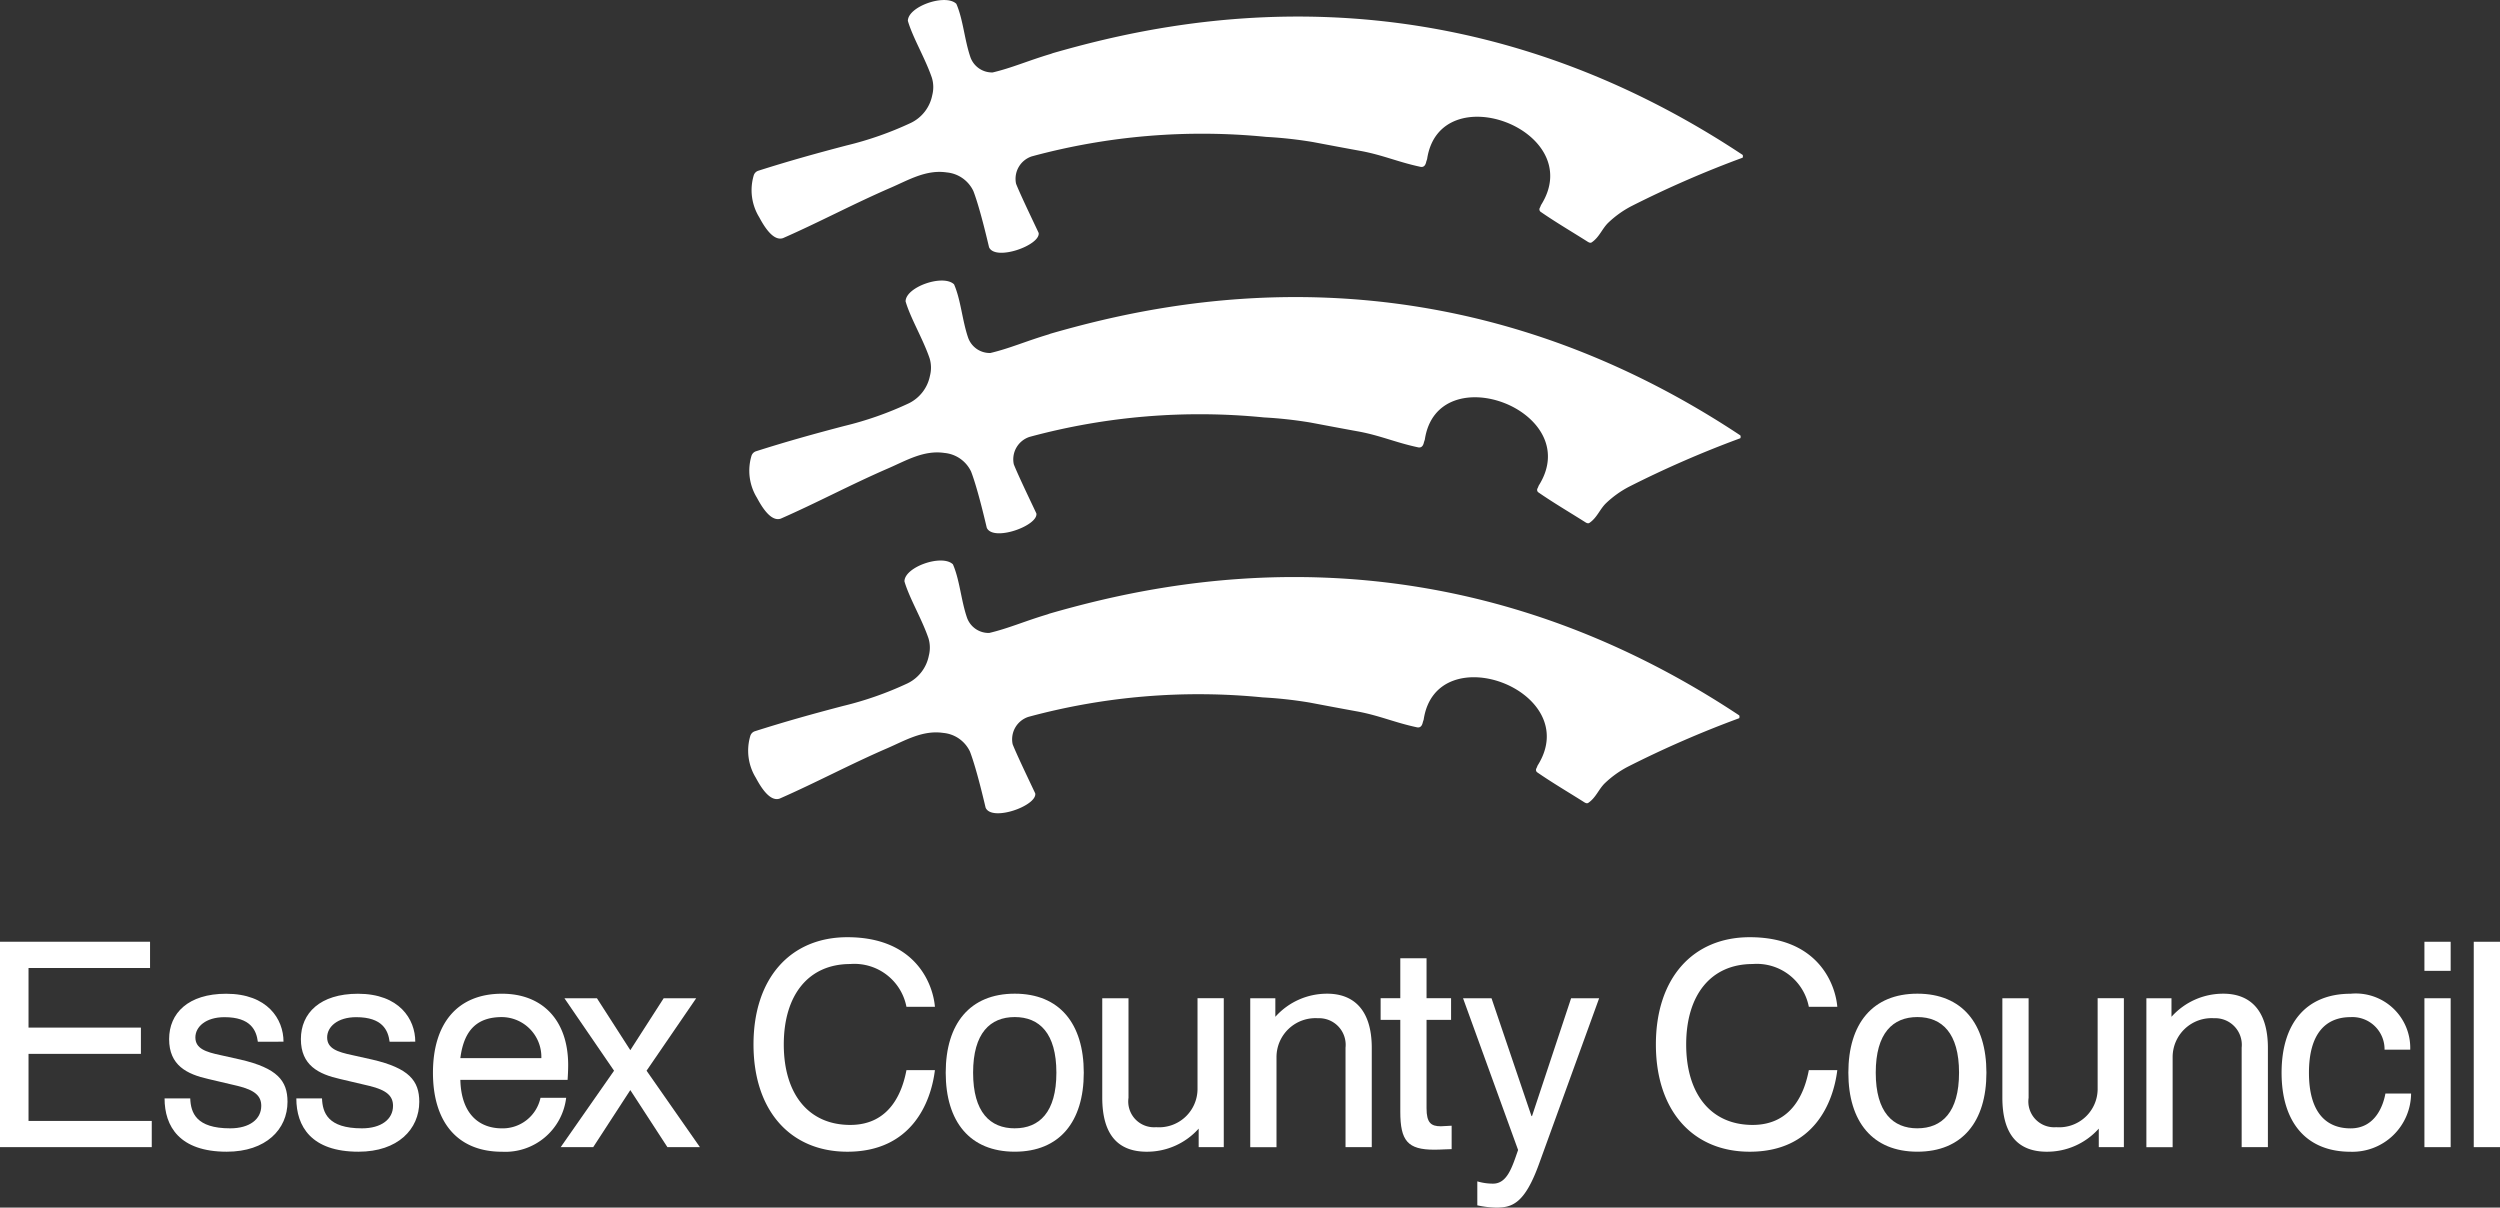
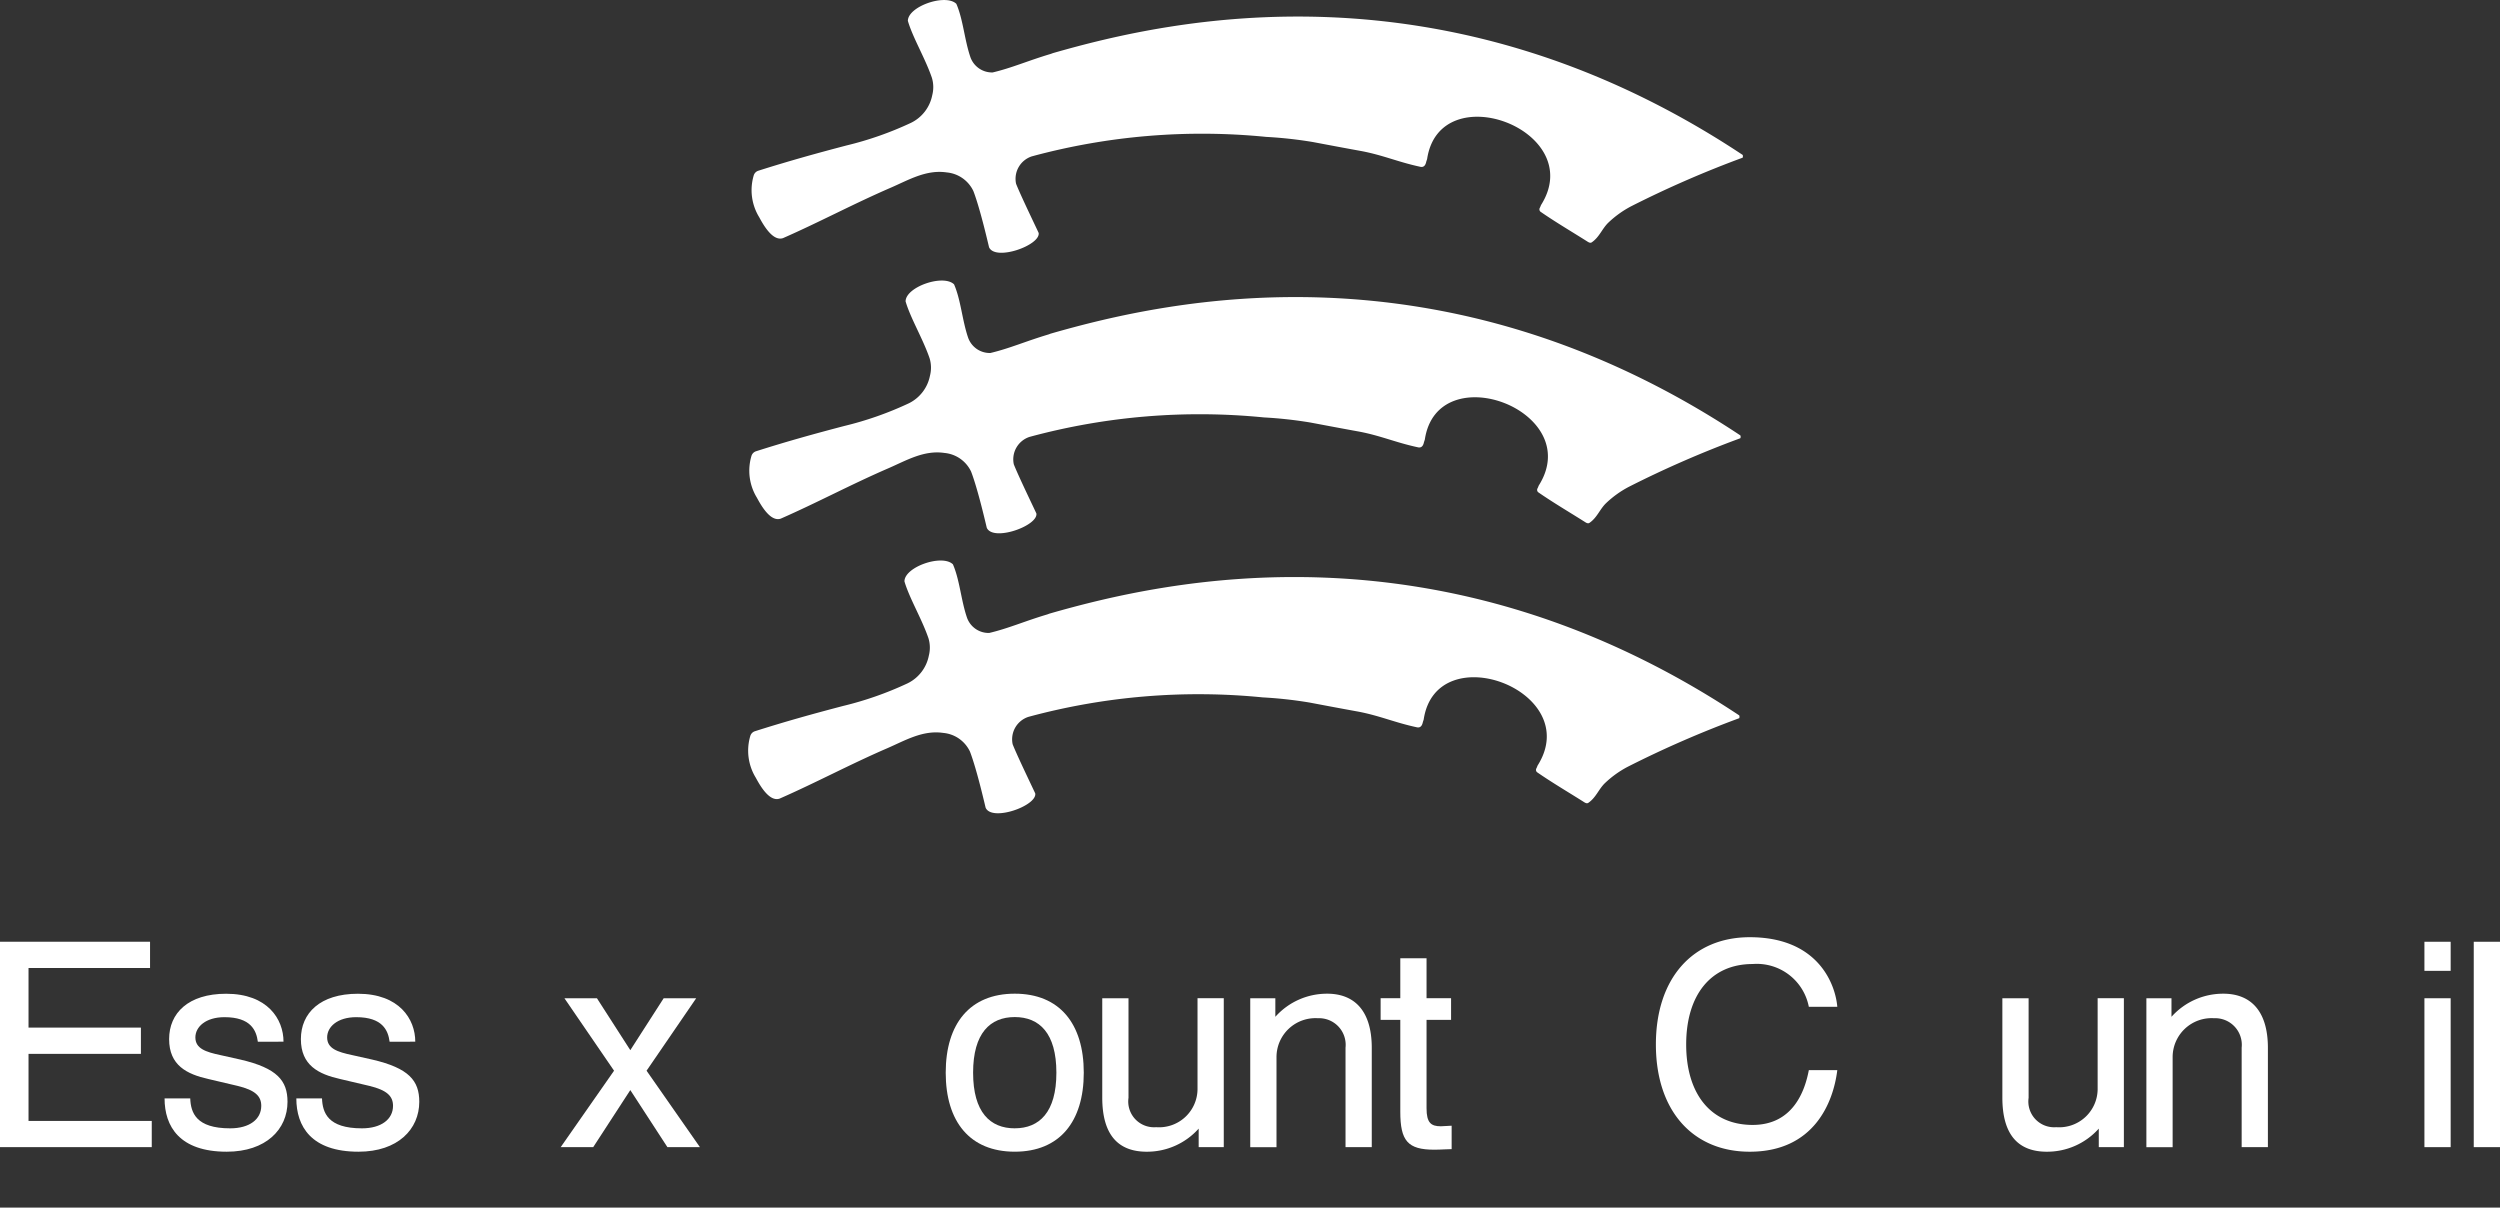
<svg xmlns="http://www.w3.org/2000/svg" width="166.847" height="80.595" viewBox="0 0 166.847 80.595">
  <rect x="0" y="0" width="166.847" height="80.595" fill="#333333" stroke="none" />
  <g id="Group_11" data-name="Group 11" transform="translate(-48.733 -270.148)">
    <path id="Path_188" data-name="Path 188" d="M48.733,458.359H58.747v1.751h-8.11v3.979h7.5v1.752h-7.5v4.474h8.224v1.751H48.733Z" transform="translate(0 -125.359)" fill="#fff" />
    <path id="Path_189" data-name="Path 189" d="M86.686,473.132c2.456.571,3.141,1.409,3.141,2.818,0,1.828-1.428,3.331-4.055,3.331-3.16,0-4.15-1.694-4.15-3.56h1.713c.038.952.381,2,2.665,2,1.295,0,2.075-.609,2.075-1.5,0-.647-.4-1.047-1.58-1.333l-1.942-.457c-1.447-.324-2.627-.914-2.627-2.665,0-1.733,1.276-3.027,3.807-3.027,2.76,0,3.827,1.694,3.827,3.2H87.847c-.1-.761-.476-1.637-2.227-1.637-1.256,0-1.942.648-1.942,1.351,0,.743.686.971,1.675,1.181Z" transform="translate(-21.906 -132.269)" fill="#fff" />
    <path id="Path_190" data-name="Path 190" d="M113.019,473.132c2.456.571,3.141,1.409,3.141,2.818,0,1.828-1.428,3.331-4.055,3.331-3.16,0-4.15-1.694-4.15-3.56h1.713c.038.952.381,2,2.665,2,1.294,0,2.075-.609,2.075-1.5,0-.647-.4-1.047-1.58-1.333l-1.942-.457c-1.447-.324-2.627-.914-2.627-2.665,0-1.733,1.276-3.027,3.808-3.027,2.76,0,3.826,1.694,3.826,3.2H114.18c-.1-.761-.476-1.637-2.227-1.637-1.257,0-1.942.648-1.942,1.351,0,.743.685.971,1.675,1.181Z" transform="translate(-39.445 -132.269)" fill="#fff" />
-     <path id="Path_191" data-name="Path 191" d="M142.492,473.037a2.661,2.661,0,0,0-2.627-2.741c-1.58,0-2.532.781-2.779,2.741Zm1.656,2.646a4.092,4.092,0,0,1-4.283,3.6c-2.989,0-4.607-2-4.607-5.273s1.618-5.273,4.607-5.273c2.722,0,4.417,1.79,4.417,4.759,0,.343-.019.686-.038.99h-7.158c.057,2.322,1.294,3.236,2.779,3.236a2.581,2.581,0,0,0,2.57-2.037Z" transform="translate(-57.63 -132.269)" fill="#fff" />
    <path id="Path_192" data-name="Path 192" d="M164.35,474.483l-3.312-4.836h2.17l2.227,3.465,2.227-3.465h2.17l-3.312,4.836,3.56,5.1h-2.17l-2.475-3.807-2.475,3.807h-2.17Z" transform="translate(-74.636 -132.877)" fill="#fff" />
-     <path id="Path_193" data-name="Path 193" d="M211.426,466.318c-.267,2.171-1.561,5.445-5.844,5.445-3.788,0-6.263-2.722-6.263-7.158s2.475-7.158,6.263-7.158c4.626,0,5.73,3.217,5.844,4.645h-1.9a3.536,3.536,0,0,0-3.75-2.855c-2.78,0-4.436,2.056-4.436,5.369s1.656,5.369,4.436,5.369c2.684,0,3.484-2.246,3.75-3.655Z" transform="translate(-100.298 -124.751)" fill="#fff" />
    <path id="Path_194" data-name="Path 194" d="M237.732,474.007c0-3.274,1.618-5.273,4.607-5.273s4.607,2,4.607,5.273-1.618,5.273-4.607,5.273S237.732,477.282,237.732,474.007Zm4.607,3.712c1.637,0,2.779-1.066,2.779-3.712s-1.142-3.712-2.779-3.712-2.779,1.066-2.779,3.712S240.7,477.72,242.339,477.72Z" transform="translate(-125.883 -132.269)" fill="#fff" />
    <path id="Path_195" data-name="Path 195" d="M275.454,478.347a4.616,4.616,0,0,1-3.465,1.542c-1.828,0-2.97-1.028-2.97-3.617v-6.625h1.752v6.644a1.721,1.721,0,0,0,1.846,1.961,2.565,2.565,0,0,0,2.76-2.608v-6h1.752v9.937h-1.675Z" transform="translate(-146.723 -132.877)" fill="#fff" />
    <path id="Path_196" data-name="Path 196" d="M298.6,469.039h1.675v1.238a4.615,4.615,0,0,1,3.465-1.542c1.714,0,2.97,1.029,2.97,3.617v6.625h-1.751v-6.644a1.776,1.776,0,0,0-1.847-1.961,2.6,2.6,0,0,0-2.76,2.608v6H298.6Z" transform="translate(-166.427 -132.269)" fill="#fff" />
    <path id="Path_197" data-name="Path 197" d="M329.389,474.4c-.286,0-.7.038-1.161.038-1.771,0-2.266-.59-2.266-2.532v-6.131h-1.313v-1.446h1.313v-2.666h1.752v2.666h1.637v1.446h-1.637v5.9c0,.971.3,1.2.952,1.2.209,0,.552-.038.723-.038Z" transform="translate(-183.775 -127.561)" fill="#fff" />
-     <path id="Path_198" data-name="Path 198" d="M346.2,480.67c-.971,2.7-1.809,2.95-2.894,2.95a6.661,6.661,0,0,1-1.237-.152v-1.6a3.657,3.657,0,0,0,1.047.152c.952,0,1.275-1.1,1.675-2.246l-3.674-10.128h1.9l2.666,7.862h.038l2.608-7.862H350.2Z" transform="translate(-194.742 -132.877)" fill="#fff" />
    <path id="Path_199" data-name="Path 199" d="M391.763,466.318c-.266,2.171-1.561,5.445-5.844,5.445-3.789,0-6.263-2.722-6.263-7.158s2.475-7.158,6.263-7.158c4.626,0,5.73,3.217,5.844,4.645h-1.9a3.536,3.536,0,0,0-3.75-2.855c-2.779,0-4.435,2.056-4.435,5.369s1.656,5.369,4.435,5.369c2.685,0,3.484-2.246,3.75-3.655Z" transform="translate(-220.411 -124.751)" fill="#fff" />
-     <path id="Path_200" data-name="Path 200" d="M418.125,474.007c0-3.274,1.618-5.273,4.607-5.273s4.607,2,4.607,5.273-1.618,5.273-4.607,5.273S418.125,477.282,418.125,474.007Zm4.607,3.712c1.637,0,2.78-1.066,2.78-3.712s-1.142-3.712-2.78-3.712-2.779,1.066-2.779,3.712S421.1,477.72,422.732,477.72Z" transform="translate(-246.035 -132.269)" fill="#fff" />
    <path id="Path_201" data-name="Path 201" d="M455.336,478.347a4.616,4.616,0,0,1-3.465,1.542c-1.828,0-2.97-1.028-2.97-3.617v-6.625h1.752v6.644a1.721,1.721,0,0,0,1.847,1.961,2.565,2.565,0,0,0,2.76-2.608v-6h1.751v9.937h-1.675Z" transform="translate(-266.533 -132.877)" fill="#fff" />
    <path id="Path_202" data-name="Path 202" d="M477.685,469.039h1.675v1.238a4.616,4.616,0,0,1,3.465-1.542c1.713,0,2.97,1.029,2.97,3.617v6.625h-1.751v-6.644a1.776,1.776,0,0,0-1.847-1.961,2.6,2.6,0,0,0-2.76,2.608v6h-1.752Z" transform="translate(-285.705 -132.269)" fill="#fff" />
-     <path id="Path_203" data-name="Path 203" d="M513.345,475.4a3.918,3.918,0,0,1-4.036,3.884c-2.989,0-4.607-2-4.607-5.273s1.618-5.273,4.607-5.273a3.634,3.634,0,0,1,3.979,3.731h-1.714a2.145,2.145,0,0,0-2.265-2.17c-1.637,0-2.78,1.066-2.78,3.712s1.142,3.712,2.78,3.712c1.675,0,2.189-1.58,2.322-2.323Z" transform="translate(-303.699 -132.269)" fill="#fff" />
    <path id="Path_204" data-name="Path 204" d="M533.249,462.129H535v9.937h-1.751Zm0-3.77H535V460.3h-1.751Z" transform="translate(-322.713 -125.359)" fill="#fff" />
    <path id="Path_205" data-name="Path 205" d="M543.107,458.359h1.752v13.707h-1.752Z" transform="translate(-329.279 -125.359)" fill="#fff" />
    <path id="Path_206" data-name="Path 206" d="M218.457,329.808c-1.541.46-2.6.936-3.884,1.24a1.531,1.531,0,0,1-1.486-1.017c-.4-1.167-.487-2.525-.94-3.563-.717-.7-3.228.168-3.235,1.136.325,1.12,1.14,2.458,1.6,3.789a2.151,2.151,0,0,1,.028,1.166,2.608,2.608,0,0,1-1.416,1.849,22.6,22.6,0,0,1-4.3,1.51c-2.023.529-3.929,1.062-5.9,1.691a.47.47,0,0,0-.3.313,3.455,3.455,0,0,0,.37,2.793c.34.637.94,1.609,1.588,1.388,2.443-1.073,4.7-2.286,7.164-3.353,1.2-.518,2.381-1.234,3.755-1.031a2.186,2.186,0,0,1,1.783,1.244c.48,1.246,1.033,3.72,1.049,3.756.431.934,3.419-.135,3.309-.955,0-.026-1.187-2.465-1.508-3.286a1.576,1.576,0,0,1,1.049-1.83,43.421,43.421,0,0,1,15.641-1.3,28.31,28.31,0,0,1,3.117.343c1.107.209,2.115.4,3.222.6,1.448.272,2.451.729,3.918,1.046.327.091.4-.21.43-.347l.054-.162c.843-5.636,10.75-1.906,7.6,3.072,0,0-.051.136-.07.168a.21.21,0,0,0,.031.27c.983.681,1.956,1.252,3.1,1.972.079.05.214.152.326.076.509-.347.684-.9,1.1-1.307a6.753,6.753,0,0,1,1.531-1.1,69.648,69.648,0,0,1,7.434-3.24c.028-.011.039-.168,0-.195-19.91-13.2-38.23-9.03-46.032-6.785Z" transform="translate(-99.741 -37.342)" fill="#fff" />
    <path id="Path_207" data-name="Path 207" d="M218.91,273.743c-1.542.46-2.6.936-3.885,1.24a1.53,1.53,0,0,1-1.485-1.017c-.4-1.166-.487-2.525-.94-3.562-.717-.7-3.228.168-3.235,1.136.325,1.12,1.14,2.458,1.6,3.789a2.15,2.15,0,0,1,.028,1.166,2.606,2.606,0,0,1-1.416,1.849,22.579,22.579,0,0,1-4.3,1.51c-2.023.529-3.929,1.062-5.9,1.691a.47.47,0,0,0-.3.313,3.455,3.455,0,0,0,.37,2.793c.34.637.94,1.609,1.588,1.388,2.443-1.073,4.7-2.286,7.164-3.353,1.2-.517,2.381-1.233,3.755-1.031a2.186,2.186,0,0,1,1.783,1.244c.48,1.246,1.033,3.72,1.049,3.756.431.934,3.419-.135,3.309-.955,0-.026-1.187-2.465-1.508-3.286a1.576,1.576,0,0,1,1.049-1.83,43.412,43.412,0,0,1,15.641-1.3,28.3,28.3,0,0,1,3.118.343c1.107.209,2.115.4,3.222.6,1.449.272,2.451.729,3.918,1.046.328.092.4-.21.43-.347l.054-.162c.844-5.636,10.75-1.906,7.6,3.072,0,0-.051.136-.07.168a.21.21,0,0,0,.031.27c.983.681,1.956,1.252,3.1,1.972.079.05.214.152.326.076.509-.347.684-.9,1.1-1.307a6.745,6.745,0,0,1,1.53-1.1,69.727,69.727,0,0,1,7.434-3.24c.027-.011.038-.168,0-.194-19.91-13.2-38.229-9.03-46.032-6.786Z" transform="translate(-100.042)" fill="#fff" />
    <path id="Path_208" data-name="Path 208" d="M218.224,385.76c-1.541.46-2.6.936-3.884,1.24a1.531,1.531,0,0,1-1.485-1.017c-.4-1.166-.487-2.525-.94-3.562-.717-.7-3.228.168-3.235,1.136.325,1.12,1.14,2.458,1.6,3.789a2.154,2.154,0,0,1,.028,1.166,2.607,2.607,0,0,1-1.416,1.849,22.6,22.6,0,0,1-4.3,1.51c-2.023.529-3.929,1.062-5.9,1.691a.471.471,0,0,0-.3.313,3.455,3.455,0,0,0,.37,2.793c.34.637.94,1.609,1.588,1.388,2.443-1.073,4.7-2.287,7.164-3.353,1.2-.518,2.381-1.233,3.754-1.031a2.184,2.184,0,0,1,1.783,1.244c.48,1.246,1.033,3.72,1.05,3.756.43.934,3.419-.136,3.309-.955,0-.026-1.187-2.465-1.508-3.286a1.575,1.575,0,0,1,1.049-1.83,43.414,43.414,0,0,1,15.641-1.3,28.214,28.214,0,0,1,3.117.343c1.107.21,2.115.4,3.222.6,1.449.272,2.451.729,3.918,1.046.328.091.4-.21.431-.347l.053-.162c.843-5.636,10.75-1.906,7.6,3.072,0,0-.051.135-.069.168a.209.209,0,0,0,.03.27c.983.681,1.957,1.252,3.1,1.972.079.05.214.152.326.076.509-.347.684-.9,1.1-1.307a6.726,6.726,0,0,1,1.53-1.1,69.707,69.707,0,0,1,7.434-3.24c.028-.011.039-.168,0-.195-19.911-13.2-38.23-9.03-46.032-6.785Z" transform="translate(-99.585 -74.61)" fill="#fff" />
  </g>
</svg>